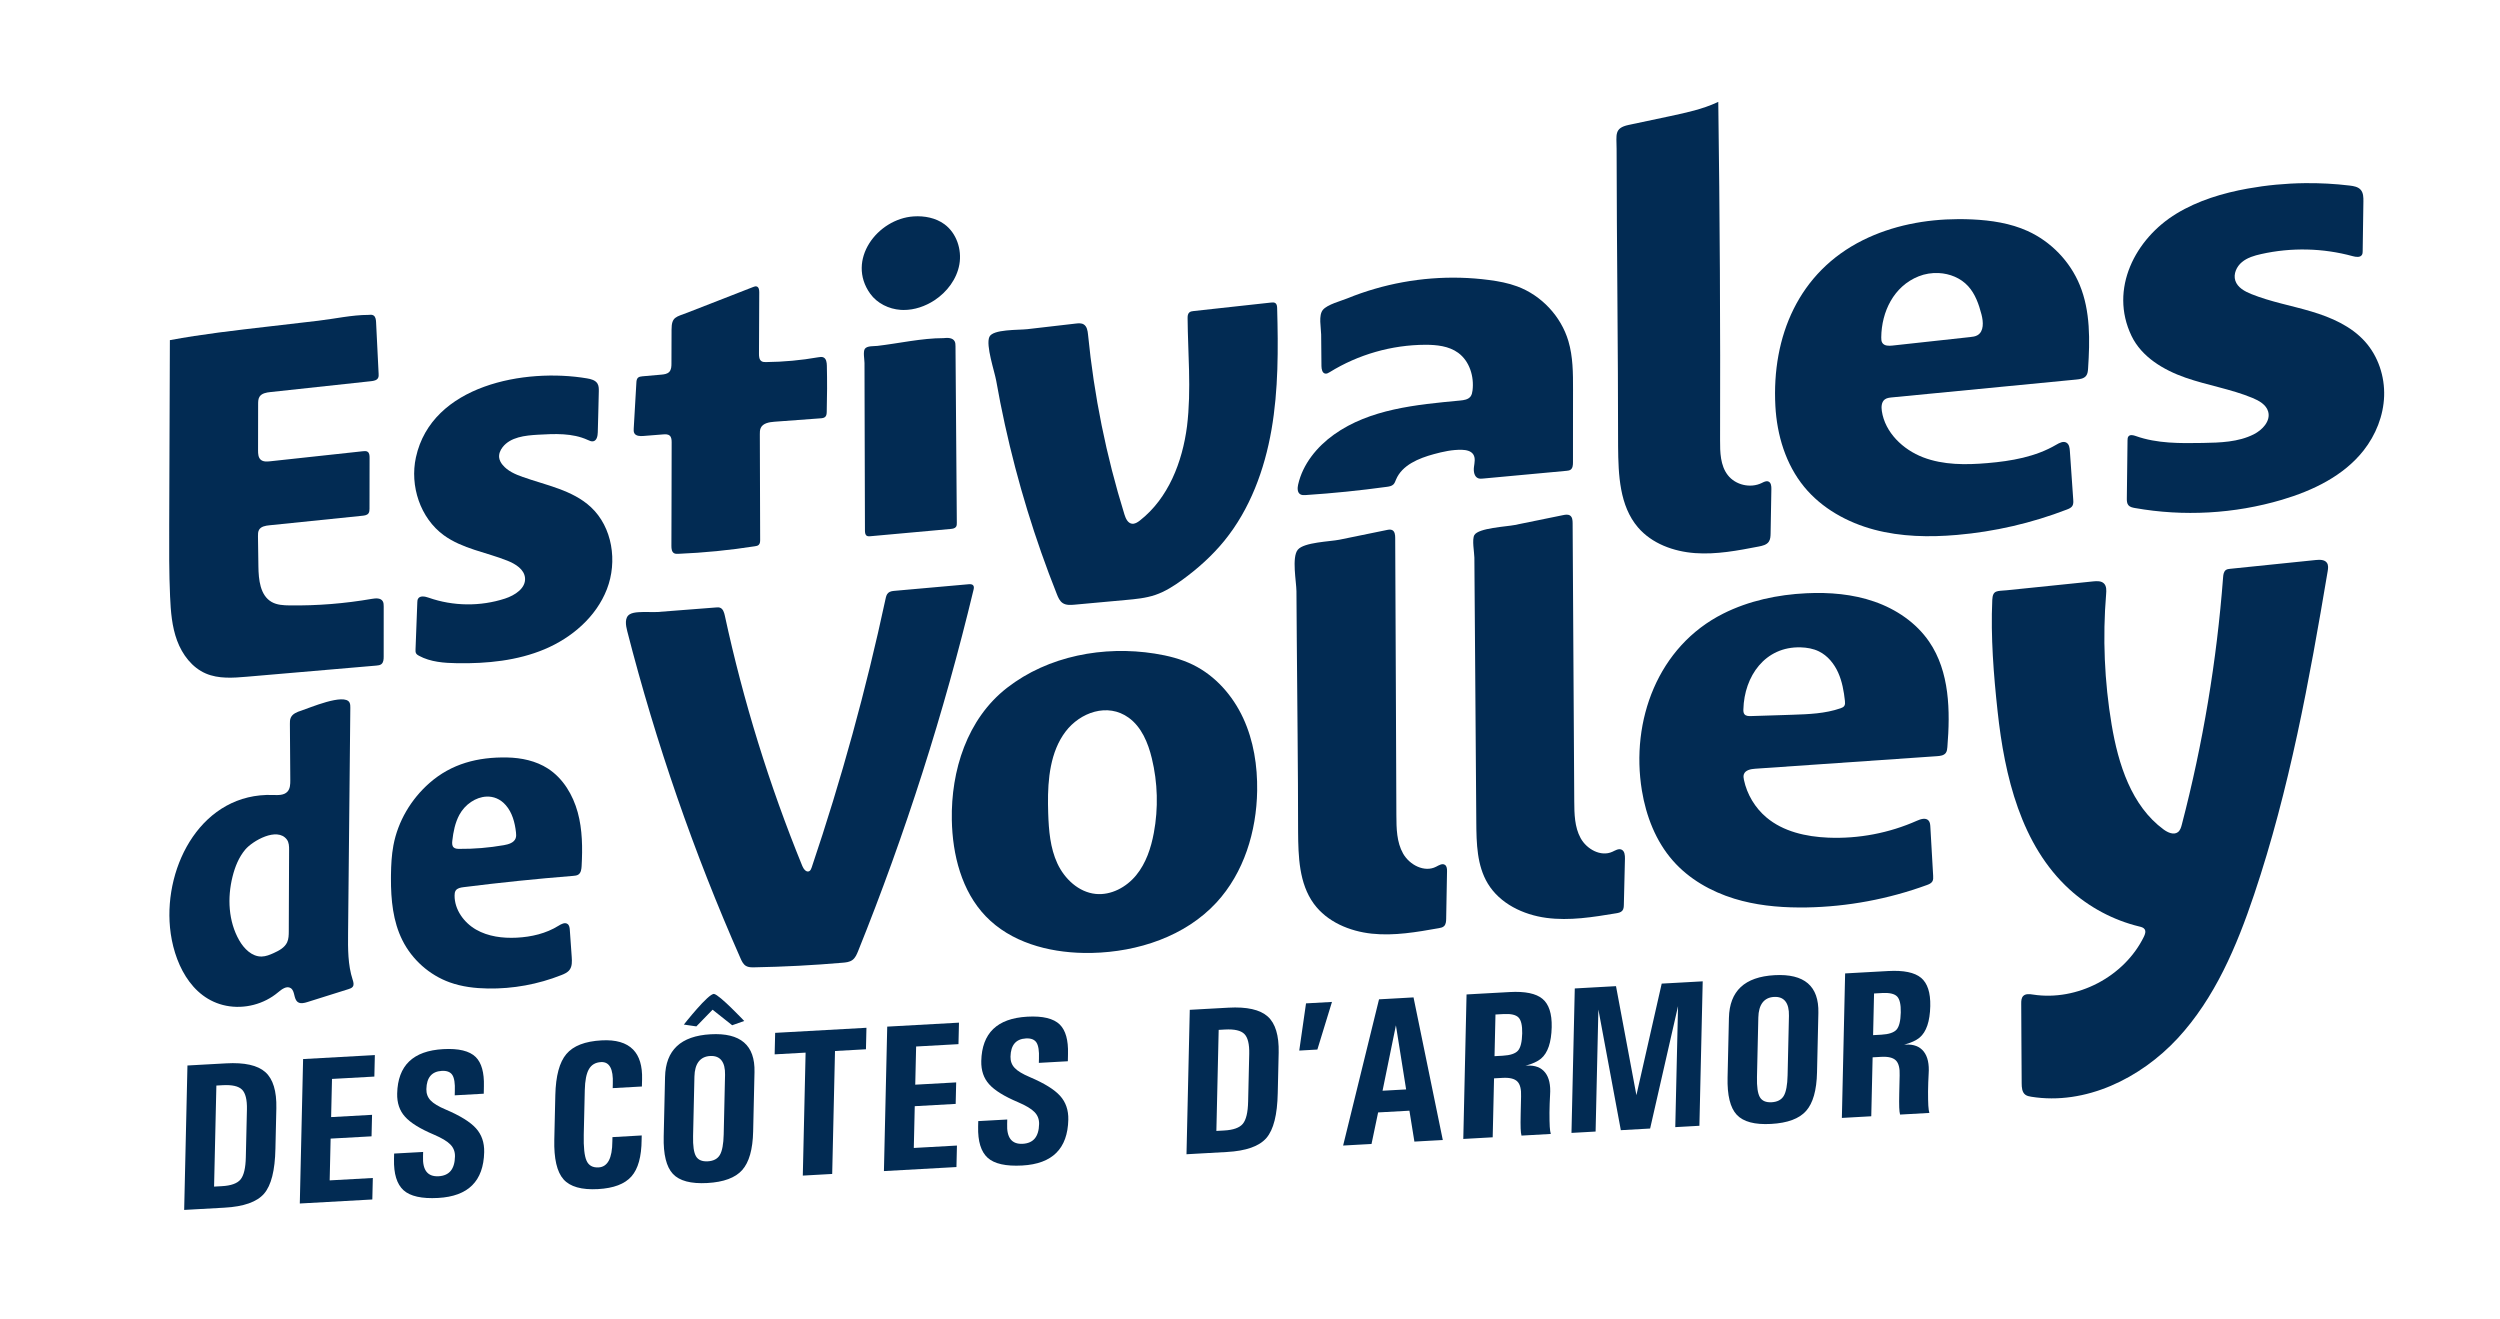
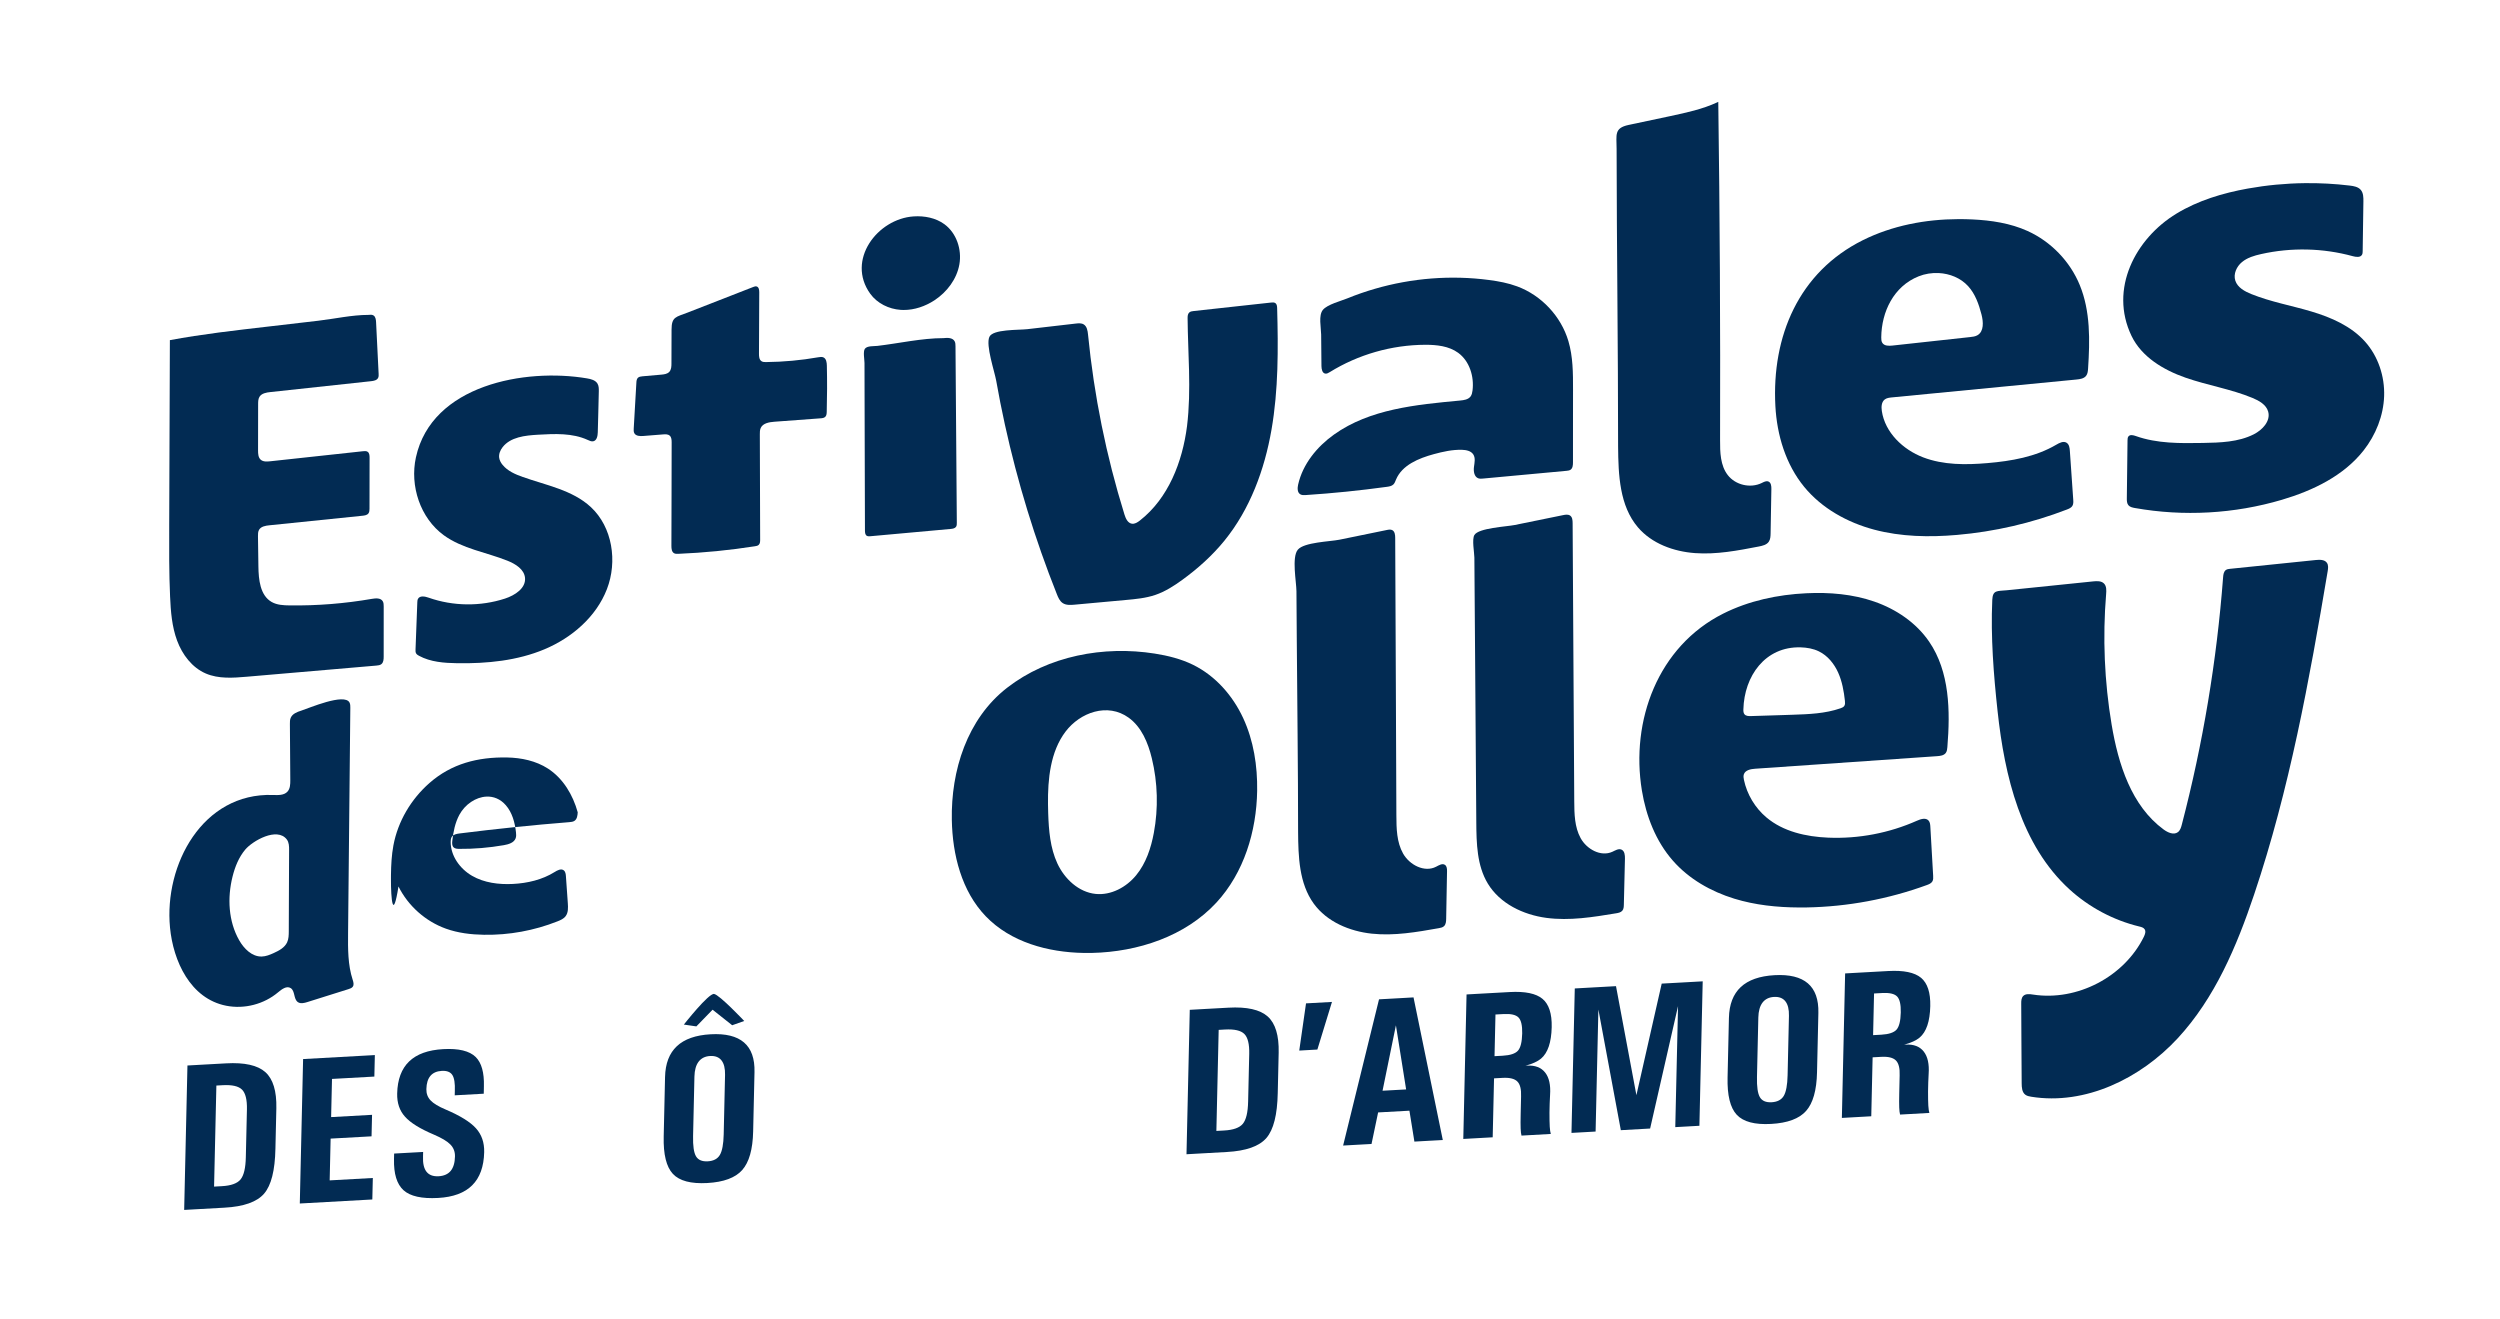
<svg xmlns="http://www.w3.org/2000/svg" id="Layer_1" x="0px" y="0px" viewBox="0 0 1000 527.72" style="enable-background:new 0 0 1000 527.72;" xml:space="preserve">
  <style type="text/css">	.st0{fill:#022B53;}</style>
  <path class="st0" d="M808.57,417.38c-0.03-5.31-0.06-10.61-0.08-15.92c-0.01-1.08,0.04-2.29,0.79-3.06 c0.97-0.98,2.57-0.78,3.93-0.57c17.63,2.73,36.49-7.11,44.34-23.14c0.46-0.94,0.88-2.11,0.3-2.99c-0.45-0.68-1.31-0.9-2.1-1.09 c-10.37-2.51-20.09-7.68-27.97-14.87c-19.35-17.67-25.94-45.22-28.75-71.28c-1.59-14.65-2.78-29.75-2.12-44.5 c0.18-4.04,2.02-3.47,5.77-3.85c3.78-0.39,7.55-0.78,11.33-1.16c7.75-0.8,15.5-1.59,23.26-2.39c1.52-0.16,3.27-0.23,4.34,0.86 c1.03,1.05,0.96,2.72,0.84,4.18c-1.43,17.42-0.69,35.02,2.2,52.25c2.65,15.8,7.89,32.49,20.81,41.96c1.68,1.23,4.04,2.3,5.7,1.05 c0.93-0.7,1.28-1.91,1.57-3.03c8.45-32.39,13.98-65.54,16.51-98.92c0.08-1.1,0.25-2.36,1.18-2.95c0.47-0.31,1.06-0.37,1.62-0.43 c11.43-1.17,22.87-2.35,34.3-3.52c1.6-0.16,3.52-0.19,4.43,1.13c0.65,0.95,0.49,2.22,0.3,3.35c-7.33,43.64-15.31,87.35-29.41,129.29 c-6.97,20.76-15.73,41.49-30.6,57.56c-14.88,16.07-36.96,26.85-58.57,23.36c-0.84-0.14-1.72-0.31-2.39-0.83 c-1.3-1-1.42-2.89-1.43-4.53C808.63,428.03,808.6,422.7,808.57,417.38z" />
  <path class="st0" d="M783.34,87.65c1.87-0.01,3.74,0.03,5.6,0.12c7.57,0.36,15.22,1.51,22.12,4.64 c9.33,4.24,16.95,12.13,20.84,21.61c4.29,10.44,4.07,22.13,3.33,33.39c-0.07,1.02-0.16,2.11-0.79,2.92 c-0.87,1.12-2.44,1.34-3.86,1.48c-24.61,2.38-49.22,4.77-73.83,7.15c-1,0.1-2.07,0.22-2.86,0.83c-1.32,1.02-1.41,2.97-1.16,4.63 c1.28,8.58,8.43,15.42,16.53,18.52c8.1,3.1,17.05,3.04,25.7,2.3c9.54-0.81,19.26-2.48,27.52-7.34c1.28-0.75,2.88-1.59,4.14-0.81 c1.05,0.65,1.24,2.06,1.32,3.29c0.45,6.49,0.9,12.98,1.35,19.47c0.06,0.85,0.1,1.77-0.34,2.5c-0.47,0.77-1.36,1.14-2.19,1.46 c-14.08,5.43-28.93,8.86-43.97,10.16c-11.08,0.96-22.38,0.75-33.12-2.11c-10.74-2.86-20.95-8.52-28-17.12 c-7.38-9-10.9-20.71-11.52-32.33c-1.49-27.85,9.31-53.56,35.03-66.36C756.94,90.22,770.16,87.7,783.34,87.65z M775.47,109.22 c-2.72-0.13-5.49,0.3-8.01,1.31c-9.99,3.98-14.86,14.19-14.96,24.42c-0.01,0.77,0.02,1.59,0.45,2.23c0.82,1.23,2.59,1.2,4.06,1.04 c10.35-1.13,20.7-2.26,31.04-3.39c1.02-0.11,2.07-0.23,2.95-0.75c2.61-1.52,2.36-5.34,1.6-8.27c-1.06-4.09-2.5-8.23-5.35-11.35 C784.25,111.18,779.91,109.44,775.47,109.22z" />
-   <path class="st0" d="M255.31,244.88c2.68-0.21,5.94,0.06,7.82-0.09c7.78-0.6,15.56-1.2,23.34-1.81c0.5-0.04,1.02-0.08,1.5,0.09 c1.24,0.42,1.68,1.9,1.96,3.17c7.39,34.21,17.77,67.77,31,100.17c0.49,1.2,1.59,2.65,2.75,2.07c0.55-0.28,0.79-0.91,0.99-1.49 c11.89-35.21,21.76-71.1,29.55-107.44c0.18-0.86,0.4-1.77,1.04-2.37c0.7-0.66,1.74-0.78,2.7-0.86c9.81-0.87,19.63-1.75,29.44-2.62 c0.67-0.06,1.46-0.07,1.88,0.45c0.4,0.49,0.27,1.2,0.12,1.82c-11.81,49.19-27.25,97.5-46.14,144.43c-0.55,1.36-1.15,2.79-2.35,3.64 c-1.11,0.79-2.53,0.94-3.89,1.05c-11.75,1.02-23.54,1.63-35.33,1.84c-1.12,0.02-2.3,0.02-3.27-0.54c-1.12-0.65-1.71-1.91-2.23-3.09 c-18.66-42.27-33.83-86.09-45.3-130.86c-0.55-2.17-1.21-5.5,1.09-6.77C252.78,245.2,253.97,244.98,255.31,244.88z" />
  <path class="st0" d="M719.58,362.99c-8.75-0.04-17.52-0.96-25.87-3.52c-9.33-2.87-18.14-7.88-24.57-15.22 c-6.83-7.78-10.7-17.81-12.38-28.02c-4.59-27.97,6.42-57.66,32.5-70.77c10.28-5.17,21.8-7.61,33.3-8.16 c9.19-0.44,18.53,0.33,27.21,3.35c8.69,3.02,16.7,8.43,21.89,16.02c8.22,12.01,8.47,27.66,7.29,42.16c-0.07,0.83-0.16,1.7-0.65,2.36 c-0.77,1.02-2.2,1.19-3.47,1.28c-24.24,1.67-48.48,3.35-72.72,5.02c-1.81,0.12-4.02,0.54-4.58,2.27c-0.22,0.7-0.11,1.45,0.04,2.17 c1.22,5.81,4.43,11.18,8.96,15.01c6.75,5.71,15.9,7.75,24.74,8.12c12.15,0.51,24.4-1.83,35.51-6.77c1.51-0.67,3.5-1.31,4.62-0.09 c0.61,0.66,0.69,1.63,0.74,2.52c0.37,6.53,0.74,13.06,1.12,19.59c0.04,0.77,0.08,1.59-0.31,2.25c-0.45,0.78-1.36,1.15-2.21,1.46 c-15.39,5.62-31.72,8.67-48.1,8.96C721.63,362.99,720.6,363,719.58,362.99z M713.44,286.02c1.21-0.04,2.41-0.08,3.62-0.12 c6.46-0.21,13.03-0.46,19.13-2.58c0.57-0.2,1.17-0.44,1.51-0.93c0.4-0.58,0.34-1.34,0.27-2.04c-0.43-3.87-1.11-7.76-2.71-11.32 c-1.6-3.55-4.2-6.77-7.7-8.48c-2.25-1.1-4.79-1.54-7.3-1.61c-14.22-0.41-22.57,11.51-22.91,24.81c-0.02,0.68,0.01,1.42,0.43,1.95 c0.59,0.73,1.66,0.76,2.59,0.73C704.74,286.29,709.09,286.16,713.44,286.02z" />
  <path class="st0" d="M433.6,381.18c-14.46-0.23-29.35-4.32-39.31-14.68c-9.65-10.05-13.3-24.57-13.56-38.5 c-0.38-19.72,6.07-40.43,22.11-52.89c16.48-12.8,38.69-16.89,59.04-13.68c5.26,0.83,10.5,2.13,15.29,4.47 c8.94,4.38,15.9,12.29,20.09,21.32c4.19,9.03,5.75,19.13,5.6,29.09c-0.25,16.23-5.29,32.8-16.3,44.72 c-12.48,13.51-31.39,19.73-49.78,20.14C435.72,381.2,434.66,381.2,433.6,381.18z M419.2,321.69c0.01,1.23,0.04,2.44,0.08,3.63 c0.23,6.84,0.79,13.84,3.66,20.04c2.88,6.2,8.53,11.53,15.34,12.21c6.16,0.62,12.27-2.69,16.19-7.48 c3.93-4.79,5.94-10.88,7.07-16.97c1.83-9.84,1.55-20.07-0.81-29.79c-1.5-6.19-4.1-12.52-9.26-16.25c-8.45-6.11-19.43-2.1-25.23,5.53 C420.11,300.68,419.09,311.68,419.2,321.69z" />
  <path class="st0" d="M921.92,73.26c6.01-0.07,12.02,0.25,17.99,0.97c1.59,0.19,3.32,0.49,4.37,1.69c1.07,1.23,1.1,3.02,1.08,4.65 c-0.1,6.62-0.19,13.25-0.29,19.87c-0.01,0.5-0.02,1.02-0.27,1.46c-0.66,1.16-2.37,0.93-3.66,0.58c-11.92-3.27-24.64-3.56-36.7-0.85 c-2.72,0.61-5.5,1.42-7.65,3.2s-3.52,4.76-2.67,7.42c0.89,2.76,3.75,4.31,6.44,5.39c7.72,3.11,15.99,4.57,23.97,6.95 c7.98,2.38,15.95,5.86,21.5,12.07c5.25,5.88,7.89,13.9,7.62,21.78c-0.27,7.88-3.35,15.56-8.22,21.75 c-8,10.17-20.29,16.06-32.69,19.73c-19,5.62-39.32,6.75-58.83,3.28c-0.94-0.17-1.95-0.39-2.56-1.12c-0.61-0.74-0.63-1.79-0.62-2.75 c0.09-7.74,0.19-15.47,0.28-23.21c0.01-0.55,0.03-1.14,0.38-1.57c0.66-0.8,1.93-0.49,2.91-0.14c8.52,3.04,17.79,2.93,26.84,2.77 c6.94-0.12,14.14-0.32,20.34-3.44c3.5-1.76,6.86-5.36,5.78-9.12c-0.78-2.75-3.61-4.34-6.26-5.44c-8.63-3.57-17.98-5.03-26.8-8.11 c-8.82-3.08-17.54-8.28-21.59-16.7c-9.04-18.81,1.57-38.96,17.97-48.92c8.67-5.27,18.57-8.23,28.55-10.03 C906.65,74.07,914.28,73.35,921.92,73.26z" />
  <path class="st0" d="M67.95,136.06c13.01-2.43,26.05-3.89,39.2-5.42c6.7-0.78,13.4-1.56,20.11-2.34c6.55-0.76,13.52-2.34,20.11-2.34 c0.69-0.08,1.43-0.15,2.02,0.21c0.85,0.53,0.99,1.69,1.04,2.69c0.34,6.88,0.68,13.77,1.02,20.65c0.03,0.56,0.05,1.16-0.21,1.66 c-0.49,0.96-1.73,1.19-2.81,1.31c-13.43,1.45-26.86,2.9-40.28,4.35c-1.63,0.18-3.48,0.49-4.35,1.88c-0.53,0.85-0.54,1.91-0.55,2.9 c-0.01,6.19-0.02,12.37-0.03,18.56c0,1.33,0.07,2.83,1.06,3.71c0.98,0.87,2.46,0.78,3.77,0.64c12.4-1.34,24.79-2.69,37.19-4.03 c0.62-0.07,1.3-0.12,1.81,0.23c0.71,0.48,0.78,1.49,0.78,2.35c-0.01,6.78-0.02,13.56-0.03,20.34c0,0.67-0.02,1.39-0.42,1.94 c-0.52,0.71-1.51,0.86-2.39,0.95c-12.42,1.27-24.83,2.54-37.25,3.82c-1.55,0.16-3.34,0.46-4.12,1.81c-0.44,0.77-0.44,1.7-0.43,2.59 c0.06,4.02,0.11,8.04,0.17,12.06c0.07,5.3,0.69,11.58,5.29,14.21c2.16,1.23,4.75,1.35,7.24,1.38c11.02,0.14,22.05-0.74,32.91-2.63 c1.52-0.26,3.43-0.39,4.26,0.9c0.41,0.63,0.42,1.43,0.42,2.18c0,6.68-0.01,13.37-0.01,20.05c0,1.07-0.07,2.29-0.9,2.97 c-0.56,0.46-1.33,0.54-2.05,0.6c-17.25,1.48-34.5,2.97-51.75,4.45c-5.53,0.48-11.33,0.91-16.44-1.28 c-5.5-2.36-9.41-7.55-11.49-13.16c-2.08-5.62-2.55-11.68-2.81-17.67c-0.42-9.43-0.38-18.88-0.35-28.32 C67.77,185.53,67.86,160.8,67.95,136.06z" />
  <path class="st0" d="M475.62,148.25c-0.16-6.96-0.52-13.94-0.58-20.9c-0.01-0.83,0.03-1.77,0.65-2.34c0.47-0.44,1.17-0.53,1.81-0.6 c10.32-1.13,20.63-2.26,30.95-3.39c0.59-0.06,1.23-0.11,1.71,0.23c0.6,0.43,0.68,1.29,0.7,2.03c0.44,16.24,0.52,32.6-2.26,48.6 c-2.78,16.01-8.58,31.77-18.82,44.38c-4.86,5.98-10.64,11.16-16.87,15.69c-3.35,2.43-6.87,4.69-10.78,6.02 c-3.8,1.29-7.84,1.67-11.83,2.03c-6.82,0.62-13.64,1.25-20.45,1.87c-1.63,0.15-3.41,0.26-4.77-0.64c-1.2-0.8-1.81-2.22-2.34-3.57 c-8.77-22.03-15.73-44.78-20.81-67.94c-1.27-5.79-2.42-11.61-3.45-17.44c-0.66-3.73-4.24-14.14-2.73-17.52 c1.39-3.12,11.59-2.68,15.19-3.09c6.46-0.75,12.92-1.49,19.38-2.24c1.07-0.12,2.23-0.23,3.15,0.33c1.32,0.79,1.59,2.55,1.74,4.07 c2.4,24.38,7.28,48.51,14.55,71.91c0.5,1.6,1.29,3.46,2.95,3.74c1.18,0.2,2.3-0.53,3.25-1.27c11.35-8.87,17-23.39,18.84-37.68 C475.71,163.14,475.79,155.71,475.62,148.25z" />
  <path class="st0" d="M686.89,40.94c0.14-0.07,0.28-0.13,0.42-0.2c0.62,45.09,0.86,90.19,0.72,135.29 c-0.02,4.88,0.09,10.15,3.08,14.01c3.08,3.98,9.06,5.37,13.58,3.16c0.86-0.42,1.83-0.97,2.71-0.58c1.04,0.45,1.17,1.84,1.15,2.97 c-0.1,5.92-0.21,11.83-0.31,17.75c-0.02,1.17-0.07,2.42-0.74,3.37c-0.86,1.23-2.49,1.6-3.96,1.89c-8.43,1.63-16.97,3.27-25.53,2.64 c-8.56-0.62-17.28-3.79-22.85-10.32c-7.35-8.61-7.82-20.96-7.92-32.28c0-39.73-0.55-79.47-0.6-119.2c-0.01-5.49-1.06-8.21,4.77-9.46 c5.59-1.2,11.19-2.37,16.78-3.56C674.55,45.06,680.99,43.68,686.89,40.94z" />
  <path class="st0" d="M558.34,274.21c0.07,17.31,0.14,34.62,0.21,51.92c0.02,5.24,0.11,10.74,2.69,15.3s8.55,7.66,13.2,5.26 c1.13-0.58,2.49-1.46,3.54-0.74c0.79,0.54,0.85,1.65,0.83,2.6c-0.11,6.31-0.22,12.63-0.34,18.94c-0.02,1.07-0.09,2.28-0.89,3 c-0.55,0.5-1.32,0.65-2.05,0.78c-8.84,1.57-17.83,3.14-26.77,2.2c-8.93-0.94-17.97-4.74-23.25-12c-5.9-8.11-6.2-18.87-6.27-28.89 c0-25.74-0.36-51.5-0.53-77.24c-0.04-6.29-0.09-12.57-0.13-18.86c-0.03-3.75-1.95-13.58,0.54-16.59c2.5-3.02,12.9-3.24,16.67-4.01 c6.31-1.29,12.63-2.59,18.94-3.88c0.72-0.15,1.51-0.29,2.17,0.05c1.04,0.54,1.18,1.95,1.18,3.12 C558.19,234.85,558.27,254.53,558.34,274.21z" />
  <path class="st0" d="M590.14,276.64c-0.06-8.3-0.12-16.59-0.18-24.89c-0.05-6.28-0.09-12.56-0.14-18.84 c-0.02-3.29-0.05-6.58-0.07-9.87c-0.02-2.06-1.04-7.29,0.01-9.04c1.71-2.83,12.83-3.33,16.14-4c6.45-1.32,12.9-2.63,19.35-3.95 c0.96-0.2,2.06-0.37,2.85,0.22c0.86,0.64,0.94,1.88,0.95,2.95c0.22,37.09,0.43,74.17,0.65,111.26c0.03,5.06,0.12,10.36,2.56,14.79 s8.07,7.54,12.67,5.45c1.19-0.54,2.49-1.41,3.68-0.87c1.25,0.57,1.4,2.26,1.37,3.63c-0.15,6.13-0.29,12.25-0.44,18.38 c-0.02,0.84-0.06,1.74-0.59,2.39c-0.58,0.72-1.58,0.92-2.5,1.07c-9.23,1.53-18.63,3.07-27.91,1.83 c-9.28-1.24-18.58-5.71-23.42-13.73c-4.35-7.2-4.54-16.08-4.6-24.49C590.4,311.5,590.27,294.07,590.14,276.64z" />
  <path class="st0" d="M629.2,165.29c0,6.56-0.01,13.11-0.01,19.67c0,1.07-0.09,2.32-0.97,2.93c-0.47,0.32-1.06,0.38-1.62,0.44 c-11.12,1.03-22.25,2.06-33.37,3.09c-0.64,0.06-1.31,0.12-1.91-0.1c-1.63-0.59-1.96-2.76-1.74-4.49s0.68-3.63-0.28-5.08 c-0.94-1.42-2.85-1.78-4.55-1.83c-3.79-0.1-7.54,0.74-11.2,1.73c-6.09,1.66-12.72,4.37-15.15,10.19c-0.28,0.68-0.52,1.42-1.05,1.94 c-0.67,0.66-1.67,0.82-2.61,0.95c-10.77,1.48-21.58,2.58-32.43,3.29c-0.77,0.05-1.59,0.08-2.24-0.33c-1.18-0.75-1.12-2.48-0.82-3.85 c1.84-8.18,7.5-15.12,14.32-20c14.35-10.26,32.9-11.98,50.47-13.63c1.53-0.14,3.25-0.39,4.18-1.62c0.51-0.68,0.68-1.55,0.79-2.39 c0.7-5.6-1.19-11.75-5.74-15.08c-3.72-2.71-8.58-3.22-13.18-3.21c-13.41,0.05-26.78,3.88-38.18,10.93c-0.55,0.34-1.16,0.7-1.8,0.6 c-1.22-0.2-1.51-1.79-1.53-3.02c-0.04-4.2-0.08-8.4-0.12-12.61c-0.03-2.74-1.13-7.66,0.69-9.86c1.79-2.17,7.2-3.55,9.77-4.6 c3.6-1.47,7.29-2.75,11.02-3.83c14.78-4.29,30.45-5.54,45.71-3.52c3.81,0.5,7.61,1.21,11.22,2.55c9.71,3.6,17.53,11.94,20.48,21.87 c1.85,6.22,1.87,12.82,1.86,19.31C629.2,158.9,629.2,162.09,629.2,165.29z" />
  <path class="st0" d="M239.32,165.05c-0.07,2.63-0.14,5.25-0.21,7.88c-0.04,1.44-0.37,3.26-1.78,3.58c-0.75,0.17-1.51-0.2-2.21-0.52 c-6.15-2.83-13.22-2.49-19.98-2.1c-5.14,0.3-10.93,0.92-14.1,4.98c-0.94,1.2-1.58,2.73-1.37,4.24c0.15,1.07,0.7,2.04,1.39,2.87 c2.01,2.44,5.06,3.76,8.04,4.81c9.43,3.34,19.88,5.22,27.21,12.02c8.7,8.06,10.73,21.81,6.45,32.86 c-4.28,11.06-13.99,19.42-24.92,24.02c-10.93,4.6-23.01,5.77-34.86,5.6c-5.28-0.08-10.75-0.46-15.39-2.98 c-0.44-0.24-0.9-0.52-1.15-0.96c-0.27-0.47-0.26-1.05-0.23-1.59c0.24-6.26,0.47-12.51,0.71-18.77c0.02-0.5,0.04-1.02,0.28-1.46 c0.75-1.38,2.8-0.98,4.28-0.45c9.77,3.44,20.68,3.56,30.53,0.35c3.94-1.29,8.36-4.12,8-8.25c-0.3-3.45-3.81-5.61-7.02-6.89 c-8.53-3.41-18.05-4.78-25.47-10.19c-9.43-6.88-13.65-19.76-11.15-31.17c6.35-28.99,43.66-35.76,68.42-31.58 c1.6,0.27,3.38,0.71,4.21,2.11c0.56,0.94,0.54,2.09,0.52,3.18C239.47,159.46,239.39,162.26,239.32,165.05z" />
  <path class="st0" d="M139.46,350.23c-0.08,7.69-0.15,15.38-0.23,23.07c-0.06,6.24-0.1,12.61,1.82,18.55c0.3,0.92,0.63,2,0.08,2.8 c-0.38,0.56-1.08,0.8-1.72,1c-5.49,1.73-10.98,3.45-16.48,5.18c-1.25,0.39-2.72,0.76-3.79,0.01c-1.77-1.24-1.05-4.47-2.88-5.61 c-1.62-1.01-3.58,0.48-5.03,1.7c-5.64,4.76-13.48,6.79-20.72,5.37c-14.39-2.82-21.24-17.9-22.51-31.31 c-2.39-25.11,13.03-53.96,41.16-53c2.06,0.07,4.44,0.19,5.83-1.34c1.09-1.2,1.14-2.98,1.13-4.6c-0.05-7.48-0.1-14.95-0.16-22.43 c-0.01-0.85-0.01-1.72,0.33-2.5c0.69-1.62,2.55-2.34,4.23-2.87c2.95-0.94,17.28-7.15,19.29-3.23c0.33,0.64,0.33,1.4,0.32,2.12 C139.9,305.5,139.68,327.87,139.46,350.23z M115.57,356.82c0.02-5.6,0.05-11.19,0.07-16.79c0.01-1.47-0.02-3.06-0.91-4.23 c-3.88-5.14-13.75,0.59-16.63,4.03c-2.58,3.07-4.11,6.9-5.08,10.79c-2.13,8.48-1.68,17.87,2.64,25.47c1.93,3.39,5.13,6.62,9.03,6.52 c1.67-0.04,3.25-0.69,4.77-1.38c2.14-0.97,4.4-2.17,5.39-4.3c0.63-1.36,0.65-2.92,0.66-4.42 C115.53,367.28,115.55,362.05,115.57,356.82z" />
-   <path class="st0" d="M156.38,351.44c0-0.5,0.01-0.99,0.01-1.49c0.05-3.95,0.25-7.9,0.97-11.78c1.8-9.65,7.08-18.52,14.43-24.97 c8.84-7.76,19.41-10.43,31.05-10.21c5.72,0.11,11.54,1.34,16.34,4.44c6.06,3.92,10,10.54,11.91,17.5c1.9,6.96,1.95,14.29,1.56,21.49 c-0.07,1.24-0.24,2.66-1.26,3.38c-0.6,0.42-1.38,0.49-2.11,0.55c-14.67,1.17-29.31,2.68-43.91,4.52c-1.15,0.15-2.43,0.38-3.08,1.33 c-0.39,0.57-0.46,1.3-0.46,1.99c-0.04,5.62,3.69,10.82,8.56,13.63s10.7,3.53,16.31,3.25c5.85-0.3,11.74-1.66,16.71-4.77 c1.11-0.69,2.56-1.48,3.62-0.7c0.72,0.53,0.84,1.53,0.9,2.42c0.25,3.59,0.51,7.19,0.76,10.78c0.12,1.77,0.2,3.7-0.85,5.12 c-0.79,1.07-2.07,1.64-3.31,2.12c-9.32,3.69-19.36,5.53-29.38,5.36c-5.17-0.08-10.37-0.7-15.24-2.45 c-8.16-2.93-15.1-9.11-18.96-16.87C157.18,368.54,156.36,359.9,156.38,351.44z M194.6,318.64c-4.31,0.18-8.61,3.14-10.84,7.26 c-1.72,3.19-2.44,6.83-2.84,10.43c-0.1,0.91-0.14,1.94,0.5,2.59c0.56,0.57,1.45,0.62,2.25,0.63c5.98,0.05,11.97-0.45,17.86-1.48 c1.89-0.33,4.09-0.97,4.74-2.78c0.27-0.76,0.21-1.6,0.12-2.41c-0.44-3.87-1.49-7.83-4.04-10.77 C200.12,319.54,197.36,318.52,194.6,318.64z" />
+   <path class="st0" d="M156.38,351.44c0-0.5,0.01-0.99,0.01-1.49c0.05-3.95,0.25-7.9,0.97-11.78c1.8-9.65,7.08-18.52,14.43-24.97 c8.84-7.76,19.41-10.43,31.05-10.21c5.72,0.11,11.54,1.34,16.34,4.44c6.06,3.92,10,10.54,11.91,17.5c-0.07,1.24-0.24,2.66-1.26,3.38c-0.6,0.42-1.38,0.49-2.11,0.55c-14.67,1.17-29.31,2.68-43.91,4.52c-1.15,0.15-2.43,0.38-3.08,1.33 c-0.39,0.57-0.46,1.3-0.46,1.99c-0.04,5.62,3.69,10.82,8.56,13.63s10.7,3.53,16.31,3.25c5.85-0.3,11.74-1.66,16.71-4.77 c1.11-0.69,2.56-1.48,3.62-0.7c0.72,0.53,0.84,1.53,0.9,2.42c0.25,3.59,0.51,7.19,0.76,10.78c0.12,1.77,0.2,3.7-0.85,5.12 c-0.79,1.07-2.07,1.64-3.31,2.12c-9.32,3.69-19.36,5.53-29.38,5.36c-5.17-0.08-10.37-0.7-15.24-2.45 c-8.16-2.93-15.1-9.11-18.96-16.87C157.18,368.54,156.36,359.9,156.38,351.44z M194.6,318.64c-4.31,0.18-8.61,3.14-10.84,7.26 c-1.72,3.19-2.44,6.83-2.84,10.43c-0.1,0.91-0.14,1.94,0.5,2.59c0.56,0.57,1.45,0.62,2.25,0.63c5.98,0.05,11.97-0.45,17.86-1.48 c1.89-0.33,4.09-0.97,4.74-2.78c0.27-0.76,0.21-1.6,0.12-2.41c-0.44-3.87-1.49-7.83-4.04-10.77 C200.12,319.54,197.36,318.52,194.6,318.64z" />
  <path class="st0" d="M268.62,197.6c0.01-6.87,0.03-13.74,0.04-20.61c0-0.99-0.05-2.11-0.8-2.75c-0.69-0.59-1.69-0.55-2.59-0.48 c-2.65,0.21-5.3,0.42-7.94,0.63c-1.33,0.11-2.98,0.05-3.61-1.13c-0.29-0.55-0.27-1.22-0.23-1.85c0.35-6.12,0.71-12.24,1.06-18.35 c0.04-0.68,0.11-1.43,0.59-1.92c0.47-0.47,1.19-0.56,1.85-0.62c2.5-0.22,4.99-0.44,7.49-0.66c1.17-0.1,2.45-0.26,3.24-1.12 c0.81-0.87,0.86-2.18,0.86-3.37c0.01-4.51,0.03-9.01,0.04-13.52c0.01-5.21,1.79-5.01,6.45-6.83c8.73-3.41,17.47-6.81,26.2-10.22 c0.46-0.18,0.96-0.36,1.42-0.21c0.86,0.28,1.01,1.41,1.01,2.31c-0.04,8.2-0.07,16.39-0.11,24.59c-0.01,1.11,0.09,2.4,1.02,3 c0.53,0.34,1.2,0.35,1.82,0.34c6.99-0.07,13.97-0.71,20.86-1.92c0.71-0.12,1.46-0.25,2.11,0.06c1.13,0.54,1.31,2.04,1.34,3.29 c0.14,6.16,0.12,12.31-0.05,18.47c-0.02,0.69-0.07,1.46-0.55,1.96c-0.48,0.51-1.25,0.59-1.95,0.64c-6.13,0.45-12.26,0.91-18.4,1.36 c-2.11,0.16-4.62,0.57-5.5,2.49c-0.36,0.79-0.37,1.69-0.36,2.55c0.04,14.04,0.08,28.08,0.13,42.12c0,0.74-0.03,1.58-0.57,2.09 c-0.4,0.38-0.97,0.48-1.52,0.56c-10.15,1.59-20.39,2.6-30.66,3.03c-0.58,0.02-1.19,0.04-1.7-0.25c-0.94-0.54-1.05-1.83-1.05-2.92 C268.59,211.46,268.6,204.53,268.62,197.6z" />
  <path class="st0" d="M345.88,176.57c-0.02-6.06-0.03-12.12-0.05-18.18c-0.01-4.39-0.02-8.78-0.03-13.17c0-1.32-0.64-4.61,0.15-5.7 c0.91-1.26,3.59-1,4.98-1.16c8.62-1.01,17.79-3.11,26.46-3.11c1.63-0.19,3.67-0.19,4.46,1.25c0.33,0.6,0.35,1.33,0.35,2.01 c0.18,23.54,0.36,47.07,0.53,70.61c0,0.55,0,1.14-0.31,1.59c-0.45,0.66-1.36,0.8-2.16,0.87c-10.7,0.97-21.4,1.94-32.1,2.91 c-0.5,0.05-1.04,0.08-1.47-0.19c-0.63-0.41-0.7-1.29-0.71-2.05C345.95,200.36,345.91,188.47,345.88,176.57z" />
  <path class="st0" d="M361.48,123.99c-0.4,0-0.79-0.01-1.19-0.04c-4.74-0.32-9.41-2.6-12.19-6.45c-9.69-13.47,2.88-30,17.38-30.94 c4.3-0.28,8.8,0.58,12.28,3.12c4.85,3.55,7.03,10.11,6,16.04c-1.03,5.92-4.97,11.11-9.99,14.41 C370.12,122.51,365.82,124,361.48,123.99z" />
  <g>
    <path class="st0" d="M74.98,426.2l5.86-0.33l9.61-0.53c7.38-0.41,12.61,0.76,15.7,3.52c3.08,2.76,4.54,7.58,4.39,14.46l-0.37,16.17  c-0.17,8.68-1.68,14.67-4.54,17.98c-2.86,3.31-8.14,5.18-15.84,5.6l-10.26,0.57l-5.86,0.33L74.98,426.2z M85.63,474.64l3.09-0.17  c3.69-0.2,6.19-1.1,7.5-2.69c1.31-1.59,2.02-4.55,2.11-8.89l0.44-19.08c0.09-3.9-0.56-6.55-1.95-7.95  c-1.39-1.4-3.99-1.99-7.79-1.78l-2.48,0.14L85.63,474.64z" />
    <path class="st0" d="M119.92,481.4l1.32-57.78l28.7-1.59l-0.1,4.3l-0.1,4.3l-16.94,0.94l-0.35,15.27l16.37-0.91l-0.1,4.3l-0.1,4.3  l-16.37,0.91l-0.38,16.71l17.26-0.96l-0.1,4.3l-0.1,4.3L119.92,481.4z" />
    <path class="st0" d="M181.89,438.13l0.04-1.72c0.12-3.06-0.21-5.2-0.99-6.41s-2.19-1.76-4.22-1.65c-2,0.11-3.52,0.78-4.55,1.99  c-1.03,1.22-1.57,2.99-1.62,5.3c-0.04,1.8,0.52,3.31,1.69,4.53c1.14,1.22,3.17,2.44,6.09,3.67c5.77,2.46,9.78,4.95,12.05,7.47  c2.28,2.52,3.38,5.7,3.29,9.55c-0.13,5.79-1.73,10.2-4.79,13.25c-3.06,3.05-7.61,4.74-13.63,5.07c-6.56,0.36-11.18-0.67-13.85-3.1  c-2.67-2.43-3.93-6.56-3.8-12.41l0.01-0.53l0.04-1.72l11.6-0.64l-0.04,1.72c-0.12,2.79,0.34,4.85,1.38,6.18  c1.04,1.33,2.65,1.94,4.85,1.82c2.14-0.12,3.75-0.84,4.84-2.15c1.08-1.31,1.66-3.24,1.71-5.78c0.04-1.88-0.57-3.47-1.83-4.76  c-1.24-1.29-3.45-2.62-6.62-3.97c-5.53-2.34-9.38-4.73-11.54-7.17c-2.18-2.41-3.22-5.51-3.13-9.27c0.13-5.6,1.72-9.87,4.78-12.82  c3.06-2.95,7.6-4.59,13.63-4.93c6.19-0.34,10.52,0.71,13.01,3.16c2.33,2.32,3.42,6.22,3.27,11.68l-0.02,1.27l-0.04,1.72  L181.89,438.13z" />
-     <path class="st0" d="M256.69,454.18l-0.04,1.72c-0.05,6.76-1.4,11.66-4.08,14.68c-2.67,3.03-7.12,4.71-13.33,5.06  c-6.6,0.37-11.21-0.94-13.84-3.91c-2.63-2.97-3.86-8.27-3.68-15.89l0.41-17.81c0.18-7.67,1.65-13.14,4.42-16.42  c2.77-3.28,7.46-5.1,14.05-5.46c5.73-0.32,9.94,0.91,12.64,3.67c2.54,2.59,3.74,6.57,3.59,11.95l-0.03,1.11l-0.04,1.72l-11.68,0.65  l0.04-1.72c0.12-3.01-0.21-5.23-1.01-6.67c-0.79-1.44-2.03-2.12-3.72-2.02c-2.2,0.12-3.81,1.06-4.82,2.82  c-1.02,1.76-1.57,4.56-1.66,8.41l-0.41,17.81c-0.11,5.02,0.26,8.49,1.12,10.41c0.86,1.92,2.46,2.81,4.8,2.68  c1.82-0.1,3.19-1.02,4.11-2.74c0.92-1.73,1.39-4.28,1.41-7.66l0.04-1.72L256.69,454.18z" />
    <path class="st0" d="M269.16,469.56c-2.62-2.8-3.85-7.79-3.68-14.97l0.54-23.79c0.12-5.38,1.7-9.49,4.73-12.33  c3.03-2.84,7.54-4.43,13.51-4.76c5.97-0.33,10.42,0.76,13.34,3.27c2.92,2.51,4.33,6.45,4.2,11.83l-0.54,23.79  c-0.16,7.18-1.62,12.32-4.38,15.42c-2.75,3.1-7.42,4.83-13.98,5.19C276.36,473.57,271.78,472.36,269.16,469.56z M287.95,461.97  c0.93-1.58,1.44-4.32,1.53-8.22l0.54-23.79c0.06-2.59-0.42-4.53-1.43-5.81c-1.01-1.28-2.53-1.86-4.53-1.75  c-2.01,0.11-3.54,0.87-4.61,2.26c-1.06,1.39-1.62,3.39-1.68,5.98l-0.54,23.79c-0.09,3.9,0.3,6.6,1.16,8.07  c0.86,1.48,2.43,2.15,4.71,2.03C285.4,464.4,287.02,463.55,287.95,461.97z" />
-     <path class="st0" d="M322.24,421.05l-12.38,0.69l0.1-4.3l0.1-4.3l36.52-2.03l-0.1,4.3l-0.1,4.3L334,420.4l-1.12,49.18l-5.86,0.33  l-5.9,0.33L322.24,421.05z" />
-     <path class="st0" d="M353.57,468.43l1.32-57.78l28.7-1.59l-0.1,4.3l-0.1,4.3l-16.94,0.94l-0.35,15.27l16.37-0.91l-0.1,4.3l-0.1,4.3  l-16.37,0.91l-0.38,16.71l17.26-0.96l-0.1,4.3l-0.1,4.3L353.57,468.43z" />
-     <path class="st0" d="M415.54,425.15l0.04-1.72c0.12-3.06-0.21-5.2-0.99-6.41c-0.78-1.21-2.19-1.76-4.22-1.65  c-2,0.11-3.52,0.78-4.55,1.99c-1.03,1.22-1.57,2.99-1.62,5.3c-0.04,1.8,0.52,3.31,1.69,4.53c1.14,1.22,3.17,2.44,6.09,3.67  c5.77,2.46,9.78,4.95,12.05,7.47c2.28,2.52,3.38,5.7,3.29,9.55c-0.13,5.79-1.73,10.2-4.79,13.25c-3.06,3.05-7.61,4.74-13.63,5.07  c-6.56,0.36-11.18-0.67-13.85-3.1c-2.67-2.43-3.93-6.56-3.8-12.41l0.01-0.53l0.04-1.72l11.6-0.64l-0.04,1.72  c-0.12,2.79,0.34,4.85,1.38,6.18c1.04,1.33,2.65,1.94,4.85,1.82c2.14-0.12,3.75-0.83,4.84-2.15c1.08-1.31,1.66-3.24,1.71-5.78  c0.04-1.88-0.57-3.47-1.83-4.76c-1.24-1.29-3.45-2.62-6.62-3.97c-5.53-2.34-9.38-4.73-11.54-7.17c-2.18-2.41-3.22-5.5-3.14-9.27  c0.13-5.6,1.72-9.87,4.78-12.82c3.06-2.95,7.6-4.59,13.63-4.93c6.19-0.34,10.52,0.71,13.01,3.16c2.33,2.32,3.42,6.22,3.27,11.68  l-0.02,1.27l-0.04,1.72L415.54,425.15z" />
    <path class="st0" d="M475.91,403.93l5.86-0.33l9.61-0.53c7.38-0.41,12.61,0.77,15.7,3.52c3.08,2.76,4.54,7.58,4.39,14.46  l-0.37,16.17c-0.17,8.68-1.68,14.67-4.54,17.98c-2.86,3.31-8.14,5.18-15.84,5.6l-10.26,0.57l-5.86,0.33L475.91,403.93z   M486.55,452.37l3.09-0.17c3.69-0.2,6.19-1.1,7.5-2.69c1.31-1.59,2.02-4.55,2.11-8.89l0.44-19.08c0.09-3.9-0.56-6.55-1.95-7.95  c-1.39-1.4-3.99-1.99-7.79-1.78l-2.48,0.14L486.55,452.37z" />
    <path class="st0" d="M519.7,420.23l2.71-18.88l10.38-0.58l-5.84,19.05L519.7,420.23z" />
    <path class="st0" d="M551.61,399.73l6.88-0.38l6.92-0.39l11.71,57.05l-5.66,0.31l-5.7,0.32l-1.99-12.36l-12.52,0.69l-2.64,12.62  l-5.66,0.31l-5.7,0.32L551.61,399.73z M553.02,436.29l9.43-0.52l-4.08-25.62h-0.01L553.02,436.29z" />
    <path class="st0" d="M586.62,397.78l5.86-0.33l11.4-0.63c6.16-0.34,10.53,0.56,13.11,2.71c2.58,2.15,3.81,5.92,3.69,11.33  c-0.14,6.12-1.56,10.31-4.27,12.59c-1.35,1.14-3.42,2.08-6.2,2.84l0.65-0.04c3.2-0.18,5.6,0.75,7.2,2.77  c1.59,2.02,2.25,5.01,1.97,8.95c-0.13,2.24-0.21,4.58-0.24,7.01c0,2.51,0.03,4.41,0.11,5.7c0.08,1.29,0.22,2.26,0.42,2.9  l-5.86,0.33l-5.86,0.33c-0.18-0.62-0.29-1.57-0.34-2.84c-0.05-1.28-0.05-3.2,0.01-5.77l0.16-7c0.12-2.9-0.37-4.91-1.49-6.03  c-1.11-1.12-3.08-1.61-5.9-1.45l-3.42,0.19l-0.54,23.58l-5.86,0.33l-5.9,0.33L586.62,397.78z M597.81,422.47l3.26-0.18  c3.04-0.17,5.08-0.85,6.13-2.04c1.04-1.19,1.6-3.48,1.68-6.86c0.07-3.17-0.42-5.29-1.46-6.38c-1.05-1.09-3.03-1.55-5.97-1.39  l-3.26,0.18L597.81,422.47z" />
    <path class="st0" d="M638.24,452.62l-4.8,0.27l-4.85,0.27l1.32-57.78l8.22-0.46l8.27-0.46l8.18,43.71l-0.04,0l10.14-44.73  l8.18-0.45l8.22-0.46l-1.32,57.78l-4.8,0.27l-4.85,0.27l1.11-48.52l0.02,0l-11.19,49.08l-5.86,0.33l-5.86,0.33l-8.96-48.17l-0.02,0  L638.24,452.62z" />
    <path class="st0" d="M694.71,445.92c-2.62-2.8-3.85-7.79-3.68-14.97l0.54-23.79c0.12-5.38,1.7-9.49,4.73-12.33  c3.03-2.84,7.54-4.42,13.51-4.76c5.97-0.33,10.42,0.76,13.34,3.27c2.92,2.51,4.33,6.45,4.2,11.83l-0.54,23.79  c-0.16,7.18-1.62,12.32-4.38,15.42c-2.75,3.1-7.41,4.83-13.98,5.19C701.92,449.94,697.33,448.72,694.71,445.92z M713.51,438.34  c0.93-1.58,1.44-4.32,1.53-8.22l0.54-23.79c0.06-2.59-0.42-4.53-1.43-5.81c-1.01-1.28-2.53-1.86-4.53-1.75  c-2.01,0.11-3.54,0.87-4.61,2.26c-1.06,1.4-1.62,3.39-1.68,5.98l-0.54,23.79c-0.09,3.9,0.3,6.6,1.16,8.07  c0.86,1.48,2.43,2.15,4.71,2.03C710.96,440.77,712.58,439.91,713.51,438.34z" />
    <path class="st0" d="M738.05,389.37l5.86-0.33l11.4-0.63c6.16-0.34,10.53,0.56,13.11,2.71c2.58,2.15,3.81,5.92,3.69,11.33  c-0.14,6.12-1.56,10.31-4.27,12.59c-1.35,1.14-3.42,2.08-6.2,2.84l0.65-0.04c3.2-0.18,5.6,0.75,7.2,2.77  c1.59,2.02,2.25,5.01,1.97,8.95c-0.13,2.24-0.21,4.58-0.24,7.01c0,2.51,0.03,4.41,0.11,5.7c0.08,1.29,0.22,2.26,0.42,2.9  l-5.86,0.33l-5.86,0.33c-0.18-0.62-0.29-1.57-0.34-2.84c-0.05-1.28-0.05-3.2,0.01-5.77l0.16-7c0.12-2.9-0.38-4.91-1.49-6.03  c-1.11-1.12-3.08-1.61-5.9-1.45l-3.42,0.19l-0.54,23.58l-5.86,0.33l-5.9,0.33L738.05,389.37z M749.24,414.06l3.26-0.18  c3.04-0.17,5.08-0.85,6.13-2.04c1.04-1.19,1.6-3.48,1.68-6.86c0.07-3.17-0.42-5.29-1.46-6.38c-1.05-1.09-3.03-1.55-5.97-1.39  l-3.26,0.18L749.24,414.06z" />
  </g>
  <path class="st0" d="M273.54,409.83l5,0.73l6.49-6.68l7.84,6.22l4.82-1.71c0,0-9.86-10.45-12.06-10.81 C283.44,397.22,273.54,409.83,273.54,409.83z" />
</svg>